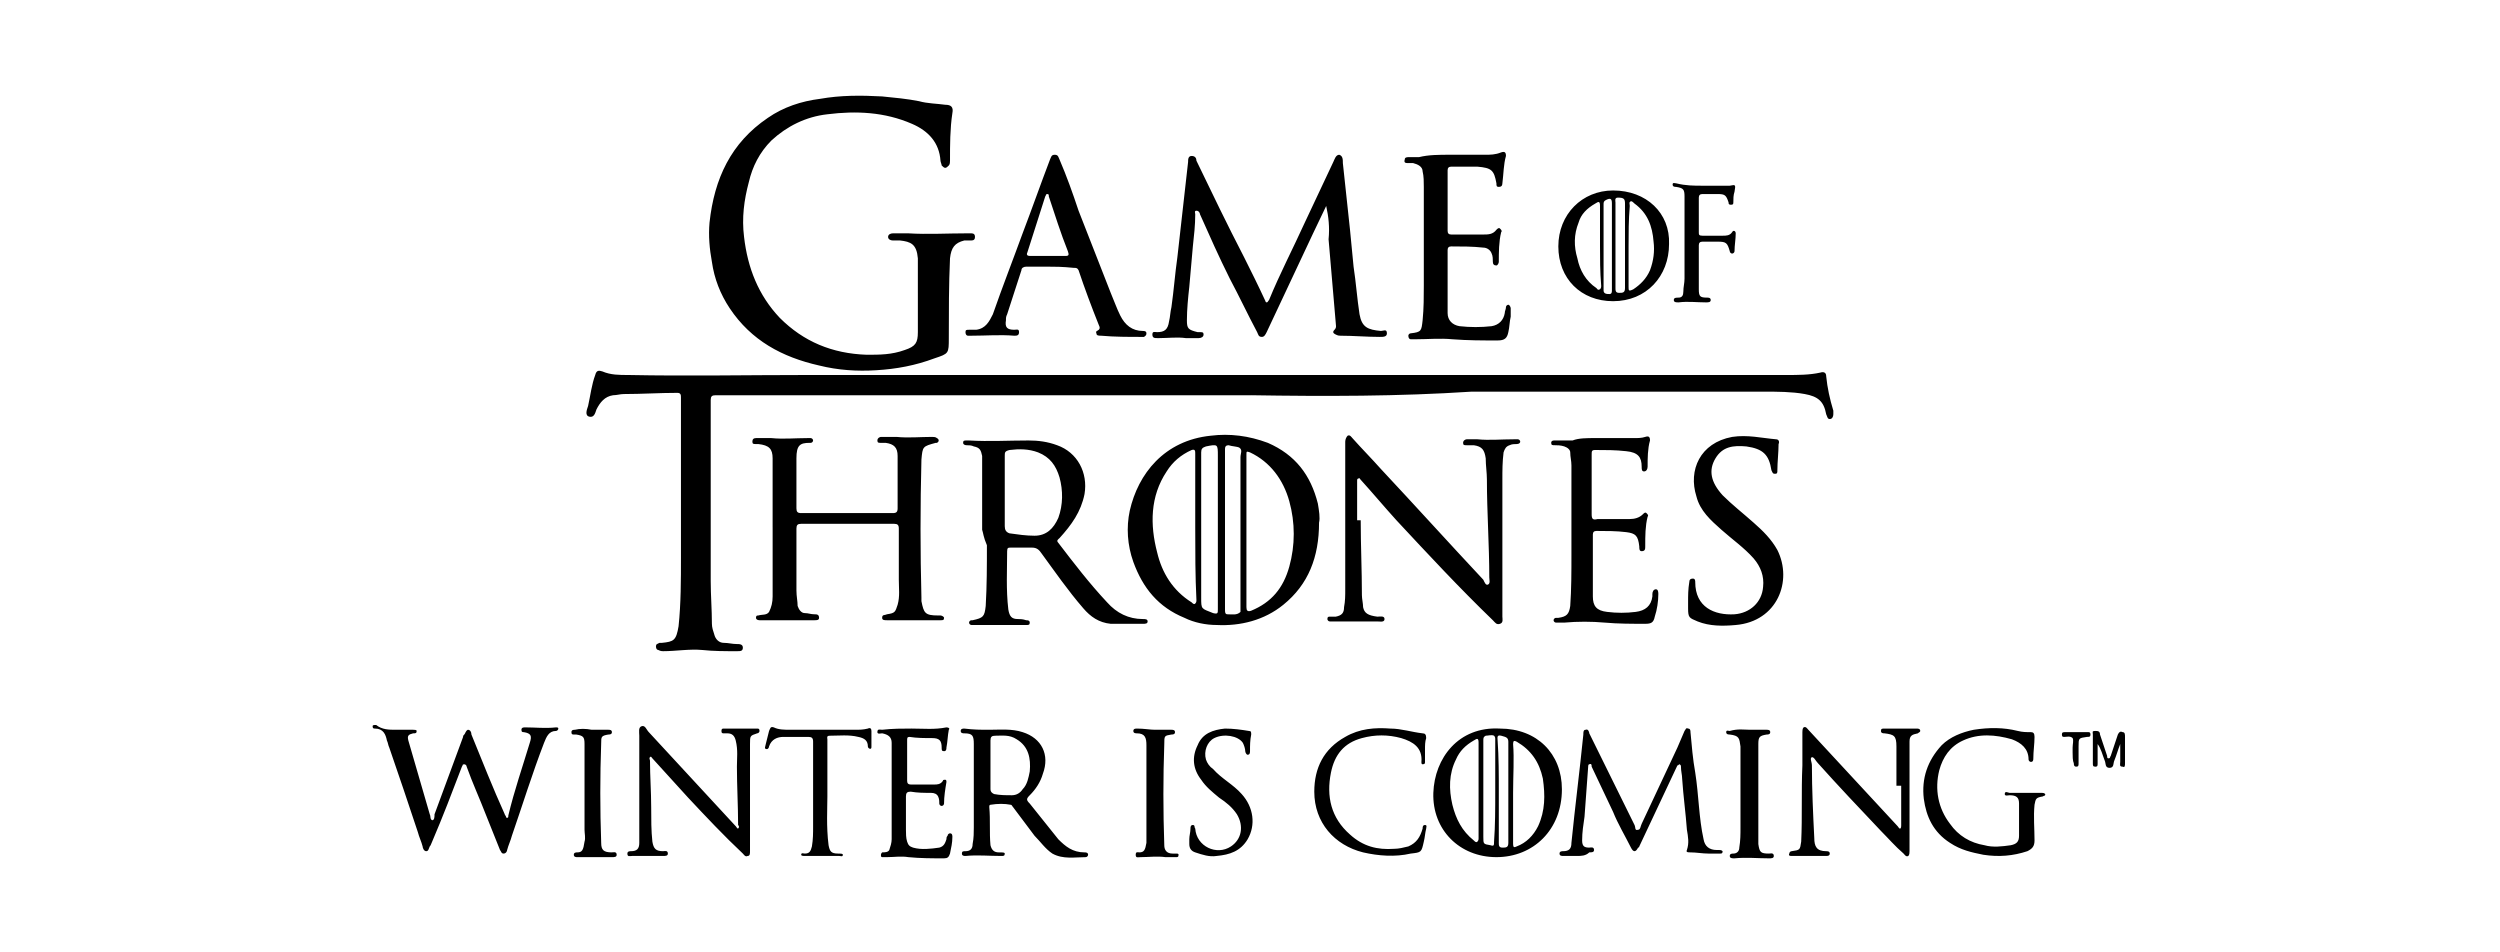
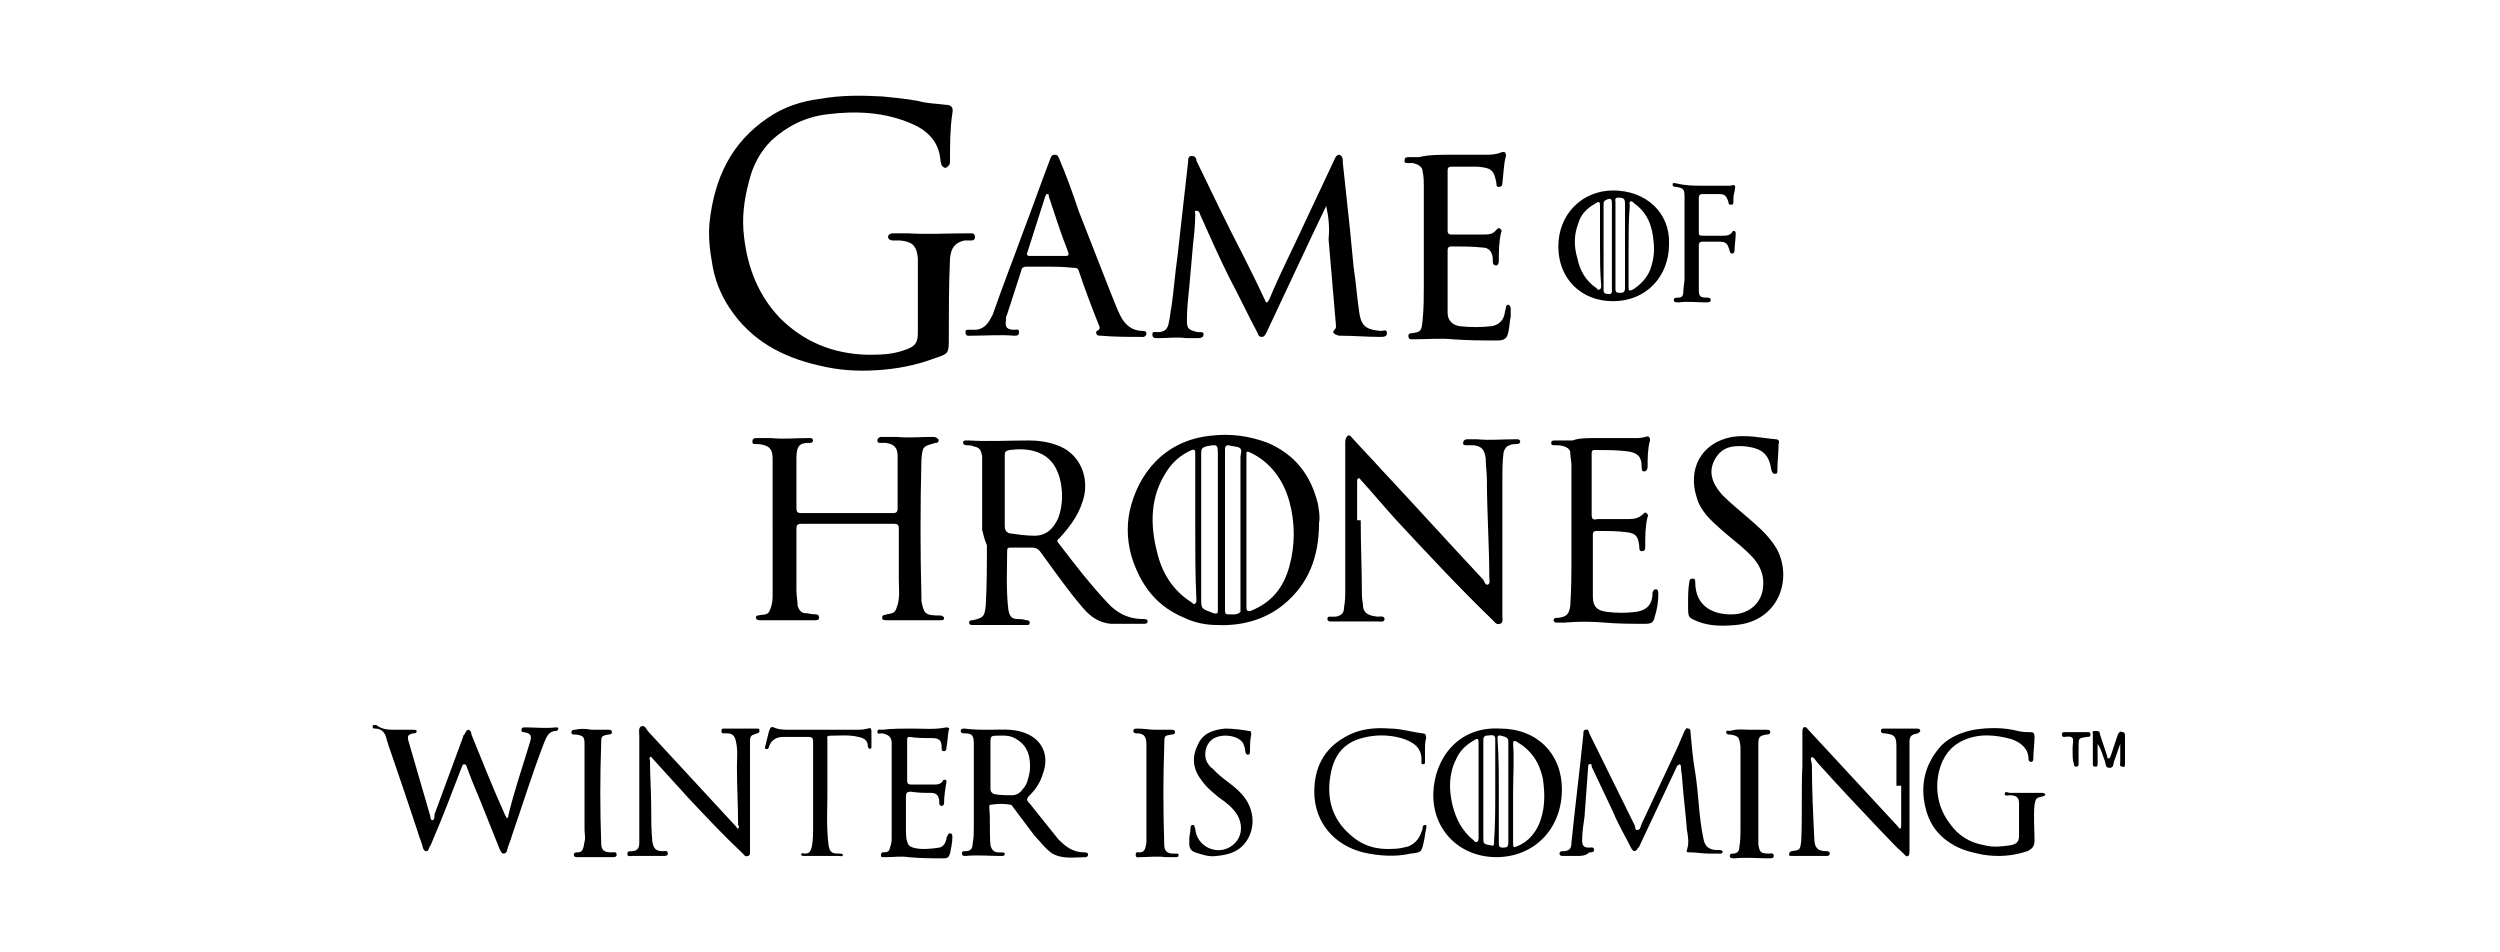
<svg xmlns="http://www.w3.org/2000/svg" width="210" height="80">
-   <path d="M105.1 33.2h-45c-.3 0-.4.1-.4.4v15.2c0 1.2.1 2.4.1 3.6 0 .3.1.6.2.9.1.4.4.7.8.7s.7.1 1.1.1c.2 0 .5 0 .5.3s-.2.3-.5.3c-1 0-2 0-2.9-.1-1.1-.1-2.2.1-3.3.1-.1 0-.2 0-.4-.1-.1 0-.2-.1-.2-.3 0-.2.1-.2.3-.3h.2c1-.1 1.2-.2 1.4-1.4.2-1.9.2-3.9.2-5.8V33.4c0-.2 0-.4-.3-.4-1.5 0-3 .1-4.5.1-.3 0-.6.1-.9.1-.7.1-1.1.6-1.4 1.2-.1.3-.2.7-.6.6-.4-.1-.2-.6-.1-.9.2-.9.3-1.8.6-2.6.1-.4.3-.4.6-.3.7.3 1.4.3 2.2.3 5 .1 10 0 15 0h82.3c.9 0 1.9 0 2.8-.2.3-.1.5 0 .5.3.1 1 .3 1.9.6 2.9v.3c0 .2-.1.4-.3.4-.2 0-.2-.2-.3-.4-.2-1.1-.7-1.5-1.8-1.7-1.1-.2-2.3-.2-3.4-.2h-24.6c-6.1.4-12.3.4-18.5.3z" />
  <path d="M77.1 24.6v-2.9c-.1-1.2-.6-1.4-1.5-1.5H75c-.2 0-.4-.1-.4-.3 0-.2.2-.3.4-.3h1.3c1.6.1 3.3 0 4.9 0h.4c.2 0 .3.1.3.3 0 .2-.1.3-.3.3H81c-.8.2-1.1.6-1.2 1.5-.1 2.2-.1 4.5-.1 6.7 0 1.3 0 1.3-1.2 1.7-1.6.6-3.2.9-4.9 1-1.6.1-3.2 0-4.8-.4-3.1-.7-5.7-2.1-7.5-4.8-.8-1.2-1.3-2.5-1.5-3.9-.2-1.1-.3-2.2-.2-3.3.4-3.7 1.8-6.7 4.9-8.8 1.3-.9 2.8-1.4 4.4-1.6 1.7-.3 3.4-.3 5.2-.2 1 .1 2.1.2 3.1.4.7.2 1.5.2 2.2.3.5 0 .7.2.6.7-.2 1.3-.2 2.7-.2 4 0 .1 0 .3-.1.4-.1.1-.2.2-.3.2-.1 0-.2-.1-.3-.2 0-.1-.1-.3-.1-.4-.1-1.5-1-2.5-2.4-3.1-2.3-1-4.7-1.1-7.1-.8-1.8.2-3.4 1-4.7 2.2-1 1-1.6 2.2-1.9 3.5-.4 1.5-.6 3-.4 4.6.3 2.6 1.2 4.9 3 6.8 2 2 4.4 3 7.3 3.1 1.1 0 2.1 0 3.2-.4.9-.3 1.1-.6 1.1-1.5v-3.3zM110.8 43.9c0 2.9-.9 5.2-3 6.9-1.6 1.3-3.6 1.8-5.6 1.7-.9 0-1.9-.2-2.7-.6-2.2-.9-3.5-2.5-4.3-4.7-.5-1.4-.6-2.9-.3-4.3.7-3.1 2.9-5.9 6.8-6.3 1.6-.2 3.2 0 4.8.6 2.3 1 3.6 2.7 4.2 5.1.1.6.2 1.2.1 1.6zm-6.1.6V51c0 .3.1.4.4.3 1.7-.7 2.7-1.9 3.2-3.7.5-1.8.5-3.7 0-5.5-.5-1.8-1.6-3.3-3.3-4.1-.3-.1-.3-.1-.3.2v6.3zm-4.3-.2v-6.2c0-.2 0-.4-.3-.3-.9.4-1.6 1-2.1 1.8-1.4 2.1-1.4 4.5-.8 6.8.4 1.7 1.3 3.2 2.9 4.2.1.1.2.2.3.1.1-.1.1-.2.1-.3-.1-2-.1-4-.1-6.1zm1.9.2c.1 0 .1 0 0 0v-6.2c0-1 0-1-1-.8-.3.1-.4.2-.4.5v12.2c0 1 0 .9 1 1.3.4.1.4 0 .4-.3v-6.7zm.6 0v6.7c0 .2 0 .4.2.4.4 0 .8.1 1.1-.2v-.2-12.8c0-.3.2-.6-.1-.8-.2-.1-.6-.1-.9-.2-.2 0-.3.1-.3.3v6.8zM111.4 17.3c-.4.8-.7 1.5-1.1 2.3-1.3 2.8-2.6 5.5-3.9 8.3-.1.2-.2.4-.4.4-.3 0-.3-.2-.4-.4-.8-1.5-1.5-3-2.3-4.5-.9-1.8-1.7-3.6-2.5-5.4 0-.1-.1-.3-.3-.3-.2 0-.1.2-.1.3 0 .9-.1 1.8-.2 2.7-.1 1.1-.2 2.3-.3 3.4-.1.9-.2 1.9-.2 2.8 0 .7.1.8.9 1h.2c.2 0 .3 0 .3.2s-.2.3-.4.3h-1.1c-.7-.1-1.5 0-2.2 0h-.2c-.2 0-.4 0-.4-.3s.2-.2.4-.2c.6 0 .9-.2 1-.9.1-.4.1-.8.2-1.2.2-1.4.3-2.8.5-4.2.3-2.7.6-5.4.9-8 0-.2 0-.5.3-.5s.4.2.4.4c1.3 2.7 2.6 5.4 4 8.1.6 1.2 1.2 2.4 1.8 3.7 0 .1.1.1.1.1.1 0 .1-.1.2-.2.9-2.2 2-4.3 3-6.5l2.4-5.1c.1-.2.2-.6.5-.6.3.1.3.4.3.7.2 1.9.4 3.7.6 5.6.1 1 .2 2.1.3 3.1.2 1.3.3 2.7.5 4 .2 1.1.7 1.3 1.8 1.4.2 0 .5-.2.5.2 0 .3-.3.3-.6.3-1.1 0-2.2-.1-3.3-.1-.1 0-.2 0-.4-.1s-.3-.2-.1-.4c.2-.2.1-.4.1-.6-.2-2.3-.4-4.7-.6-7 .1-1 0-1.9-.2-2.8.1 0 .1 0 0 0zM64.9 44.3v-5.8c0-.8-.3-1.1-1.2-1.2h-.2c-.2 0-.3 0-.3-.2s.1-.3.3-.3h1.3c1 .1 2 0 3 0h.3c.1 0 .2.1.2.2s-.1.2-.2.2H68c-.8 0-1.1.2-1.1 1.3v4.2c0 .3.1.4.4.4H75c.3 0 .4-.1.4-.4v-4.4c0-.7-.3-1-1-1.1H74c-.2 0-.3 0-.3-.2s.2-.3.3-.3h1.3c1 .1 2 0 3 0 .1 0 .3 0 .4.1.2.1.2.3 0 .4h-.1c-1.1.3-1.1.3-1.2 1.4-.1 3.9-.1 7.8 0 11.6v.3c.2 1 .3 1.2 1.4 1.2h.2c.1 0 .3.1.3.2 0 .2-.1.2-.3.2h-4.5c-.2 0-.4 0-.4-.2 0-.3.2-.2.4-.3.7-.1.7-.2.9-.8.2-.7.1-1.4.1-2.1v-4.3c0-.3-.1-.4-.4-.4h-7.8c-.3 0-.4.1-.4.4v5.2c0 .5.1.9.1 1.3.1.3.3.6.6.6s.5.1.8.1c.2 0 .4 0 .4.3 0 .2-.2.2-.4.2h-4.6c-.2 0-.3-.1-.3-.2 0-.2.1-.2.2-.2.3-.1.7 0 .9-.3.2-.4.3-.8.3-1.3v-5.8zM114.3 43.7c0 2.1.1 4.2.1 6.3 0 .3.1.7.1 1 .1.5.4.7 1.2.8.2 0 .6-.1.6.2 0 .3-.4.2-.6.2h-4c-.1 0-.2-.1-.2-.2 0-.2.1-.2.2-.2h.5c.5-.1.7-.3.7-.8.1-.5.1-1 .1-1.5V37.3v-.2c0-.2.1-.4.2-.5.2-.1.3.1.4.2.8.9 1.6 1.7 2.4 2.6 2.9 3.1 5.7 6.2 8.6 9.3.1.2.2.5.4.4.2-.1.1-.4.1-.6 0-2.7-.2-5.5-.2-8.2 0-.6-.1-1.2-.1-1.8-.1-.7-.3-1-1-1.1h-.6c-.2 0-.3 0-.3-.2s.2-.3.3-.3h.9c1 .1 2 0 3.1 0h.3c.1 0 .2.1.2.2s-.1.2-.3.2c-.2 0-.4 0-.6.1-.3.1-.4.3-.5.6-.1.8-.1 1.5-.1 2.3v11.5c0 .2.1.5-.2.6-.3.1-.4-.1-.6-.3-2.8-2.7-5.4-5.5-8.1-8.4-1-1.1-2-2.3-3-3.4-.1-.1-.1-.2-.2-.1-.1 0-.1.1-.1.2v3.3h.3zM82.5 44.5v-5.8-.4c-.1-.5-.2-.7-.7-.8-.2-.1-.4-.1-.6-.1-.2 0-.3-.1-.3-.2 0-.2.1-.2.3-.2h.2c1.7.1 3.3 0 5 0 .8 0 1.6.1 2.4.4 1.7.6 2.6 2.3 2.3 4.1-.3 1.5-1.1 2.6-2.1 3.7-.1.1-.3.2-.1.4 1.3 1.7 2.6 3.4 4.1 5 .8.9 1.8 1.4 3 1.4.2 0 .4 0 .4.2s-.2.2-.4.2h-2.7c-1-.1-1.7-.6-2.3-1.3-1.3-1.5-2.4-3.1-3.5-4.6-.2-.3-.4-.5-.8-.5h-1.8c-.2 0-.3 0-.3.3 0 1.6-.1 3.2.1 4.9.1.6.3.8.8.8.2 0 .4 0 .7.1.1 0 .3 0 .3.2s-.1.2-.3.2H81.6c-.1 0-.2-.1-.2-.2s.1-.2.2-.2h.1c.9-.2 1-.3 1.1-1.2.1-1.7.1-3.4.1-5.1-.3-.7-.3-1-.4-1.3.1 0 0 0 0 0zm1.9-3.3v3c0 .3.1.5.4.6.7.1 1.4.2 2.1.2 1 0 1.6-.6 2-1.5.4-1.1.4-2.3.1-3.4-.3-1-.8-1.7-1.8-2.1-.8-.3-1.6-.3-2.4-.2-.4.1-.4.2-.4.5v2.9zM88 22.4h-1.8c-.2 0-.4.1-.4.3-.4 1.2-.8 2.5-1.2 3.7-.1.2-.1.3-.1.5-.1.6.1.8.7.8.2 0 .4-.1.4.2 0 .3-.2.3-.4.3-1.2-.1-2.4 0-3.6 0h-.3c-.1 0-.2-.1-.2-.3 0-.2.1-.2.3-.2h.6c.8-.1 1.1-.7 1.4-1.3.8-2.3 1.7-4.6 2.5-6.8.8-2.1 1.5-4.1 2.3-6.2.1-.2.1-.4.4-.4.3 0 .3.2.4.4.6 1.4 1.1 2.8 1.6 4.3l2.7 6.9c.3.7.5 1.3.8 1.9.4.8 1 1.3 1.9 1.3.1 0 .3 0 .3.2s-.1.2-.2.3h-.2c-1.1 0-2.3 0-3.4-.1-.2 0-.4 0-.4-.2-.1-.2.1-.2.2-.3.1-.1.1-.2 0-.4-.6-1.5-1.2-3.1-1.7-4.6-.1-.2-.2-.2-.4-.2-1-.1-1.6-.1-2.2-.1zm0-.9h1.5c.3 0 .3-.1.2-.4-.6-1.5-1.1-3.1-1.6-4.6 0-.1 0-.2-.1-.2-.2 0-.1.1-.2.2-.5 1.6-1 3.1-1.5 4.7-.1.2 0 .3.2.3H88zM134 36.8h3.2c.4 0 .7 0 1-.1.3-.1.4 0 .4.3-.2.7-.2 1.5-.2 2.2 0 .2-.1.4-.3.4-.2 0-.2-.2-.2-.4 0-.8-.3-1.2-1.3-1.3-.9-.1-1.7-.1-2.6-.1-.3 0-.3.1-.3.4v5c0 .4.1.5.5.4h2.7c.4 0 .8-.1 1.1-.4.1-.1.2-.2.3-.1.1.1.2.2.1.3-.2.8-.2 1.6-.2 2.5 0 .2 0 .4-.3.4-.2 0-.2-.2-.2-.4-.1-.9-.3-1.1-1.1-1.2-.8-.1-1.7-.1-2.5-.1-.2 0-.3.1-.3.3v5.2c0 .8.3 1.2 1.2 1.3.8.1 1.6.1 2.4 0 .8-.1 1.3-.5 1.4-1.3v-.2c0-.2.1-.4.3-.4.2 0 .2.3.2.4 0 .6-.1 1.3-.3 1.9-.1.5-.3.6-.8.6-1.1 0-2.3 0-3.4-.1s-2.3-.1-3.4 0h-.7c-.1 0-.2-.1-.2-.2s.1-.2.2-.2h.2c.7-.1.9-.3 1-1 .1-1.4.1-2.9.1-4.3v-7.5c0-.4-.1-.7-.1-1.1 0-.2-.2-.4-.5-.5-.3-.1-.6-.1-.8-.1-.2 0-.3 0-.3-.2s.2-.2.3-.2h1.5c.5-.2 1.2-.2 1.9-.2zM121.8 13h2.9c.5 0 .9 0 1.4-.2.3-.1.4 0 .4.3-.2.7-.2 1.5-.3 2.3 0 .2-.1.3-.3.3-.2 0-.2-.1-.2-.3-.2-1.1-.4-1.3-1.6-1.4h-2.2c-.2 0-.3.1-.3.3v5.1c0 .2.1.3.3.3h2.7c.4 0 .8 0 1.1-.4.1-.1.2-.2.3-.1.1.1.2.2.1.3-.2.8-.2 1.7-.2 2.5 0 .1-.1.3-.2.3-.2 0-.3-.1-.3-.3 0-.2 0-.5-.1-.7-.1-.3-.4-.5-.7-.5-.9-.1-1.8-.1-2.7-.1-.2 0-.3.1-.3.3v5.3c0 .6.4 1 1 1.1.9.1 1.8.1 2.7 0 .6-.1 1-.5 1.1-1.1 0-.2.1-.3.1-.5 0-.1.1-.2.2-.2s.2.2.2.3v.7c-.1.4-.1.9-.2 1.3-.1.5-.3.7-.9.7-1.3 0-2.5 0-3.8-.1-1-.1-2.1 0-3.1 0h-.4c-.1 0-.2-.1-.2-.3 0-.1.1-.2.2-.2.9-.1.9-.2 1-1.1.1-1 .1-2 .1-2.9v-8.3c0-.4 0-.9-.1-1.3 0-.4-.4-.6-.8-.7h-.4c-.2 0-.4 0-.3-.3 0-.2.2-.2.4-.2h.8c.8-.2 1.7-.2 2.6-.2zM33.2 61.3h1.5c.1 0 .3 0 .3.1 0 .2-.1.2-.3.2-.4.1-.5.2-.4.6.6 2.1 1.2 4.1 1.8 6.2.1.2 0 .4.2.5.2 0 .2-.3.2-.5.8-2.2 1.6-4.3 2.4-6.5 0-.1 0-.1.1-.2s.1-.3.3-.4c.2 0 .3.2.3.4.9 2.2 1.8 4.5 2.8 6.7 0 .1.1.1.1.2s.1.1.1.1c.1 0 .1-.1.1-.2.5-2.1 1.2-4.1 1.8-6.1.2-.6.1-.8-.5-.9-.1 0-.2 0-.2-.2s.2-.2.3-.2c.9 0 1.7.1 2.6 0 .1 0 .2 0 .2.1s-.1.2-.2.2c-.6 0-.8.5-1 1-1 2.6-1.8 5.2-2.7 7.8-.1.4-.3.8-.4 1.2 0 .1-.1.3-.3.3-.2 0-.2-.2-.3-.3l-1.2-3c-.5-1.3-1.1-2.6-1.6-4 0-.1-.1-.2-.2-.2-.2 0-.1.1-.2.2-.8 2.1-1.6 4.2-2.5 6.3-.1.2-.1.3-.2.4-.1.2-.1.4-.3.4-.2 0-.3-.3-.3-.4-.1-.4-.3-.8-.4-1.2-.8-2.4-1.6-4.8-2.4-7.1-.1-.2-.1-.4-.2-.6-.1-.5-.3-1-1-1-.1 0-.2 0-.2-.2 0-.1.1-.1.3-.1.5.4 1.1.4 1.6.4zM141.8 50.6c0-.6 0-1.1.1-1.7 0-.2.1-.3.3-.3.2 0 .2.2.2.3 0 2.1 1.6 2.8 3.3 2.7 1.3-.1 2.3-1 2.4-2.3.1-.9-.2-1.7-.8-2.4-.8-.9-1.8-1.6-2.7-2.4-.9-.8-1.8-1.6-2.1-2.8-.7-2.2.3-4.5 3-5 1.3-.2 2.5.1 3.7.2.2 0 .3.2.2.4 0 .7-.1 1.5-.1 2.2 0 .2 0 .3-.2.3s-.2-.1-.3-.3c-.2-1.3-.7-1.8-2.1-2-1.1-.1-2 0-2.6 1-.6 1-.4 2 .6 3.1.8.8 1.7 1.5 2.6 2.3.8.7 1.5 1.4 2 2.3 1.3 2.6 0 6-3.5 6.3-1.1.1-2.2.1-3.2-.3-.7-.3-.8-.3-.8-1.1v-.5zM126 61.2c3.1 0 5.2 2.1 5.2 5.1 0 3.4-2.4 5.7-5.5 5.7s-5.4-2.3-5.3-5.4c.1-2.9 2.1-5.6 5.6-5.4zm1.1 5.4v4.3c0 .3.1.3.3.2.8-.3 1.4-.9 1.8-1.7.6-1.3.6-2.6.4-4-.3-1.4-1-2.4-2.2-3.1-.2-.1-.3-.1-.3.2.1 1.2 0 2.7 0 4.1zm-2.9-.2v-4c0-.4-.1-.4-.4-.2-.7.4-1.2.9-1.5 1.6-.6 1.2-.6 2.5-.3 3.8.3 1.2.8 2.2 1.8 3 .1.1.2.2.3.1.1-.1.1-.2.1-.3v-4zm1.4.1s-.1 0 0 0v-4.4c0-.1 0-.2-.1-.3-.2-.1-.5 0-.7 0-.2.1-.2.2-.2.4v8.1c0 .6 0 .6.6.7.3.1.3 0 .3-.3.1-1.3.1-2.8.1-4.2zm.3 0v4.3c0 .2 0 .4.3.4s.5 0 .5-.4v-6.3-2.2c0-.4-.3-.4-.6-.5-.4-.1-.3.2-.3.4.1 1.4.1 2.9.1 4.3zM132.5 71.9h-1.2c-.1 0-.3 0-.3-.2s.2-.2.3-.2c.5 0 .7-.2.7-.7.3-3 .7-6.1 1-9.1 0-.2 0-.4.2-.4.2-.1.3.2.3.3 1.3 2.6 2.5 5.1 3.8 7.7.1.2 0 .5.3.4.2 0 .2-.3.3-.5 1-2.1 2-4.3 3-6.4.2-.5.4-.9.6-1.4.1-.1.1-.3.3-.2.2 0 .2.2.2.3.1 1.1.2 2.3.4 3.4.3 1.9.3 3.8.7 5.6.1.6.5.9 1.1.9h.2c.1 0 .2 0 .3.1 0 .2-.1.2-.2.2h-1c-.5 0-1-.1-1.5-.1-.2 0-.4 0-.3-.2.2-.6.1-1.1 0-1.7-.1-1.4-.3-2.8-.4-4.3 0-.3-.1-.6-.1-1 0-.1 0-.1-.1-.2-.1 0-.1.1-.2.1-1.1 2.3-2.1 4.5-3.2 6.8 0 0 0 .1-.1.1-.2.4-.4.4-.6 0-.5-1-1.1-2-1.5-3-.6-1.3-1.2-2.5-1.8-3.8 0-.1 0-.3-.2-.2-.1 0-.1.2-.1.3-.1 1.4-.2 2.7-.3 4.1-.1.7-.2 1.3-.2 2 0 .5.2.6.6.6.1 0 .4-.1.4.2 0 .2-.2.2-.4.2-.3.3-.7.3-1 .3zM54.7 67.8c0 1 0 2 .1 2.9.1.6.3.8.9.8.1 0 .4-.1.4.2 0 .2-.2.2-.4.2h-2.6c-.2 0-.4.1-.4-.2 0-.2.2-.2.3-.2.5 0 .7-.2.7-.7v-1.5-7.5c0-.3-.1-.7.2-.8.3-.1.4.3.6.5 2.4 2.6 4.9 5.3 7.3 7.9.1.1.1.2.2.2.1-.1.1-.2 0-.3 0-1.6-.1-3.3-.1-4.9 0-.7.1-1.4-.1-2.2-.1-.4-.3-.6-.7-.6h-.3c-.1 0-.2 0-.2-.2s.1-.2.2-.2h2.8c.1 0 .2 0 .2.2 0 .1-.1.2-.2.2-.6.2-.6.2-.6.9v9c0 .2 0 .4-.2.4-.2.1-.3-.1-.4-.2-1.6-1.5-3.1-3.1-4.6-4.7l-3-3.3c-.1-.1-.1-.2-.2-.1s0 .2 0 .3c0 1.3.1 2.6.1 3.9zM159.3 66v-3.3c0-.9-.2-1-1-1.1-.1 0-.3 0-.3-.2s.1-.2.3-.2h2.7c.1 0 .3 0 .3.2 0 .1-.1.1-.2.2-.5.1-.7.2-.7.7v9.2c0 .1 0 .3-.1.4-.2.1-.3-.1-.4-.2-.7-.6-1.3-1.3-1.9-1.9-1.8-1.9-3.6-3.8-5.3-5.7-.2-.2-.3-.5-.5-.5-.2.1 0 .4 0 .7 0 2 .1 4.1.2 6.1 0 .7.2 1.1 1 1.1.1 0 .3 0 .3.2s-.2.2-.3.2h-2.9c-.1 0-.3 0-.2-.2 0-.1.1-.2.2-.2.7-.1.7-.1.8-.8.1-2.1 0-4.2.1-6.4v-2.8c0-.1 0-.3.1-.4.2-.1.3.1.4.2l7.5 8.1c.1.1.1.2.2.2s.1-.2.1-.3V66h-.4zM140.2 20.5c0 2.7-1.9 4.8-4.7 4.8-2.7 0-4.6-1.9-4.6-4.6 0-2.7 2-4.7 4.6-4.7 2.8 0 4.8 1.9 4.7 4.5zm-5.8.1v-3.3c0-.4-.1-.4-.4-.2-.7.4-1.2.9-1.4 1.6-.4 1-.4 2-.1 3 .2 1 .7 1.9 1.6 2.5.1.1.1.2.3.1.1-.1.1-.2.1-.3-.1-1.2-.1-2.3-.1-3.4zm2.4.1v3.4c0 .3 0 .4.4.2.6-.4 1.1-.9 1.4-1.6.3-.8.4-1.6.3-2.4-.1-1.3-.5-2.4-1.6-3.2-.1-.1-.2-.2-.3-.2-.2.1-.1.2-.1.4-.1 1.2-.1 2.3-.1 3.4zm-1.1-.1v3.6c0 .2 0 .4.3.4s.5 0 .5-.4v-.7-6.4c0-.4-.1-.5-.6-.5-.3 0-.2.3-.2.4v3.6zm-.3.1v-3.6c0-.4-.1-.5-.5-.3-.2.1-.2.2-.2.4v7.2c0 .3.3.3.5.3s.2-.2.2-.3v-3.7zM83.1 61.3c.9 0 1.9-.1 2.8.2 1.6.5 2.3 1.9 1.7 3.5-.2.7-.6 1.3-1.1 1.8-.3.3-.3.4 0 .7l2.4 3c.6.6 1.2 1.1 2.2 1.1.1 0 .3 0 .3.2 0 .1-.1.2-.2.2-.9 0-1.9.2-2.8-.3-.6-.4-1-1-1.5-1.5l-1.8-2.4c-.1-.1-.1-.2-.2-.2-.5-.1-1.1-.1-1.7 0-.1 0-.1.1-.1.2.1 1.1 0 2.1.1 3.2.1.4.3.6.7.6h.2c.1 0 .3 0 .3.1 0 .2-.1.2-.3.2-1 0-2-.1-3 0-.1 0-.3 0-.3-.2s.1-.2.3-.2c.4 0 .6-.2.6-.6.1-.5.1-1 .1-1.4v-7c0-.7-.1-.9-.8-.9-.1 0-.3 0-.3-.2s.2-.2.3-.2c.8.1 1.4.1 2.1.1zm.1 3v2c0 .2.1.3.3.4.5.1 1 .1 1.5.1.4 0 .7-.2.9-.5.4-.4.5-1 .6-1.5.1-1.1-.1-2.1-1.1-2.7-.6-.4-1.2-.3-1.8-.3-.3 0-.4.1-.4.4v2.1zM170.1 66.6h1.4c.1 0 .2 0 .3.1 0 .2-.1.1-.2.2-.6.1-.6.2-.7.7-.1 1 0 2 0 3 0 .5-.2.7-.6.9-1.2.4-2.4.5-3.7.3-1-.2-1.9-.4-2.8-1-1.4-.9-2-2.2-2.2-3.7-.2-1.7.3-3.2 1.5-4.5.7-.7 1.7-1.1 2.7-1.3 1.3-.2 2.5-.2 3.7.1.4.1.7.1 1.1.1.2 0 .3.1.3.4 0 .6-.1 1.2-.1 1.8 0 .1 0 .3-.2.3-.1 0-.2-.1-.2-.2 0-.9-.6-1.4-1.4-1.7-1.4-.4-2.8-.5-4.1.1-1.1.5-1.7 1.4-2 2.5-.4 1.6-.1 3.2.9 4.5.7 1 1.7 1.6 2.9 1.8.7.2 1.5.1 2.2 0 .5-.1.7-.3.7-.8v-2.7c0-.5-.2-.7-.8-.7-.1 0-.4.1-.4-.1 0-.3.3-.1.4-.1h1.3zM76.6 61.2c1 0 1.9.1 2.9-.1.2 0 .3.1.2.2-.1.5-.1 1-.2 1.5 0 .1 0 .3-.2.3s-.2-.1-.2-.3c0-.6-.2-.8-.8-.8-.6 0-1.3 0-1.9-.1-.2 0-.2.1-.2.3v3.4c0 .2.1.3.3.3h2c.2 0 .5 0 .7-.3 0-.1.1-.1.2-.1s.1.1.1.2c-.1.6-.2 1.2-.2 1.8 0 .1-.1.2-.2.2s-.2-.1-.2-.2c0-.2 0-.4-.1-.6-.1-.2-.3-.3-.6-.3-.6 0-1.1 0-1.7-.1-.3 0-.4.1-.4.4v2.8c0 .3 0 .7.1 1 .1.3.2.4.5.5.7.2 1.5.1 2.2 0 .4-.1.5-.4.6-.7 0-.1 0-.2.1-.3 0-.1.1-.2.2-.2.2 0 .2.2.2.3 0 .5-.1.9-.2 1.4-.1.3-.2.4-.5.4-1 0-2 0-3-.1-.6-.1-1.2 0-1.8 0h-.4c-.1 0-.1-.1-.1-.2s.1-.2.1-.2c.2 0 .5 0 .6-.2.1-.3.2-.6.2-.9v-8.1c0-.5-.3-.7-.8-.8-.1 0-.4.1-.4-.1 0-.3.2-.2.4-.2.9-.1 1.7-.1 2.5-.1zM119.7 63v1c0 .1 0 .2-.2.2-.1 0-.1-.1-.1-.2.1-1.2-.7-1.7-1.7-2-1.1-.3-2.2-.3-3.3 0-1.5.4-2.3 1.4-2.6 2.9-.4 2 0 3.8 1.6 5.2 1.1 1 2.3 1.3 3.7 1.2.4 0 .8-.1 1.2-.2.7-.3 1-.8 1.2-1.5 0-.1 0-.3.2-.3s.1.2.1.3c-.1.4-.1.7-.2 1.1-.2.9-.2.9-1.1 1-1.3.3-2.7.2-4-.1-2.4-.6-4.1-2.5-4.1-5.1 0-2 .8-3.6 2.6-4.6 1.2-.7 2.5-.8 3.8-.7.9 0 1.8.3 2.7.4.2 0 .3.1.3.4-.1.3-.1.6-.1 1zM99.9 70.5c0-.3.1-.6.1-.9 0-.1 0-.3.2-.3s.1.2.2.3c.1 1.5 1.8 2.3 3 1.5.9-.6 1.1-1.7.5-2.7-.4-.6-.9-1-1.5-1.4-.6-.5-1.1-.9-1.5-1.5-.7-.9-.8-1.9-.3-2.9.4-1 1.3-1.3 2.3-1.4.7 0 1.4.1 2 .2.2 0 .2.1.2.3-.1.5-.1.9-.1 1.4 0 .1 0 .3-.2.3-.1 0-.2-.2-.2-.3 0-.2-.1-.5-.2-.7-.4-.6-1.6-.8-2.4-.4-.6.3-.9 1.1-.7 1.8.1.3.3.6.6.8.7.8 1.7 1.3 2.4 2.1 1 1.1 1.2 2.6.5 3.8-.6 1-1.5 1.3-2.6 1.4-.6.1-1.2-.1-1.8-.3-.3-.1-.5-.3-.5-.7v-.4zM69.5 66.9c0 1-.1 2.5.1 4.1.1.5.2.7.8.7h.1c.1 0 .3 0 .3.1 0 .2-.2.1-.3.1h-2.9c-.1 0-.3 0-.3-.1 0-.2.2-.1.3-.1.4 0 .5-.2.6-.6.1-.6.1-1.1.1-1.7v-7.1c0-.3-.1-.4-.4-.4h-2.1c-.5 0-1 .2-1.2.8 0 .1-.1.3-.3.2-.1-.1 0-.2 0-.3l.3-1.2c.1-.2.1-.4.4-.3.4.2.9.2 1.4.2h5.4c.4 0 .7 0 1.1-.1.2-.1.3 0 .3.2v1.3c0 .1 0 .2-.1.2s-.2-.1-.2-.2c0-.5-.3-.7-.8-.8-.8-.2-1.6-.1-2.4-.1-.3 0-.2.2-.2.3v4.8zM143 15.6h2.3c.5-.1.5-.1.4.5-.1.3-.1.6-.1.9 0 .1 0 .2-.2.2s-.2-.1-.2-.2c-.2-.6-.3-.7-.9-.7H143c-.2 0-.3.1-.3.3v2.9c0 .2 0 .3.3.3h1.7c.3 0 .6 0 .8-.3.1-.2.3-.1.3.1 0 .5-.1 1-.1 1.5 0 .1-.1.2-.2.2s-.2-.1-.2-.2c-.2-.7-.3-.8-1-.8H143c-.2 0-.3.1-.3.3v3.7c0 .6.1.7.7.7.1 0 .3 0 .3.2s-.2.2-.4.2c-.8 0-1.5-.1-2.3 0-.2 0-.4 0-.4-.2s.2-.2.4-.2c.3 0 .4-.2.4-.5 0-.4.1-.7.1-1.1v-6.9c0-.6-.1-.7-.7-.8-.1 0-.3 0-.3-.2s.2-.1.3-.1c.8.2 1.5.2 2.2.2zM97 61.3h1.4c.1 0 .3 0 .3.2s-.2.2-.3.2c-.6.1-.6.1-.6.8-.1 2.8-.1 5.6 0 8.5 0 .4.2.7.7.7h.3c.1 0 .2 0 .2.1 0 .2-.1.2-.2.2h-.9c-.7-.1-1.4 0-2.1 0-.2 0-.4.1-.4-.2 0-.3.2-.2.3-.2.4 0 .5-.2.6-.8V70v-7.4c0-.6-.1-1-.8-1-.1 0-.3 0-.3-.2s.2-.2.3-.2c.6 0 1.1.1 1.5.1zM147 61.3h1.4c.1 0 .3 0 .3.2s-.2.2-.3.2c-.6.1-.7.2-.7.8v8.4c.1.7.2.8.9.8.1 0 .4-.1.4.2 0 .2-.2.2-.4.2-1 0-1.9-.1-2.9 0-.2 0-.4 0-.4-.2s.2-.2.3-.2c.3 0 .5-.2.5-.5.1-.6.1-1.1.1-1.7v-6.4-.4c-.1-.7-.1-.9-.9-1-.1 0-.3 0-.3-.2s.2-.1.3-.1c.7-.2 1.2-.1 1.7-.1zM49.7 61.3h1.4c.1 0 .3 0 .3.2s-.2.2-.3.2c-.6.1-.6.2-.6.7-.1 2.8-.1 5.6 0 8.4 0 .6.2.8.9.8.1 0 .4-.1.4.2 0 .2-.2.2-.4.2h-2.9c-.1 0-.3 0-.3-.2s.2-.2.3-.2c.4 0 .5-.2.6-.9.1-.3 0-.7 0-1v-7.2c0-.6-.1-.7-.7-.8h-.2c-.1 0-.2 0-.2-.2s.2-.2.3-.2c.4-.1.9-.1 1.4 0 0-.1 0 0 0 0zM178.1 62.5c-.2.5-.3.9-.5 1.4-.1.2 0 .6-.4.6s-.3-.4-.4-.6c-.2-.5-.3-1-.6-1.4V64.2c0 .2-.1.2-.2.2-.2 0-.2-.1-.2-.3v-2.4c0-.2-.1-.3.2-.3.2 0 .4 0 .4.3l.6 1.8c0 .1 0 .2.1.2.2 0 .1-.1.2-.2l.6-1.8c.1-.2.2-.3.4-.2.2 0 .2.2.2.4v2.2c0 .2 0 .4-.2.3-.3 0-.2-.2-.2-.4v-1.7c.1.2.1.2 0 .2zM174.1 63.2v-.4c0-.3.1-.6 0-.8-.2-.2-.5-.1-.7-.1-.1 0-.2 0-.2-.2s.1-.2.3-.2h1.9c.1 0 .2 0 .2.2s-.1.2-.3.2c-.7.1-.7.1-.7.8v1.4c0 .2 0 .3-.2.3s-.2-.2-.2-.3c-.1-.2-.1-.6-.1-.9z" />
</svg>